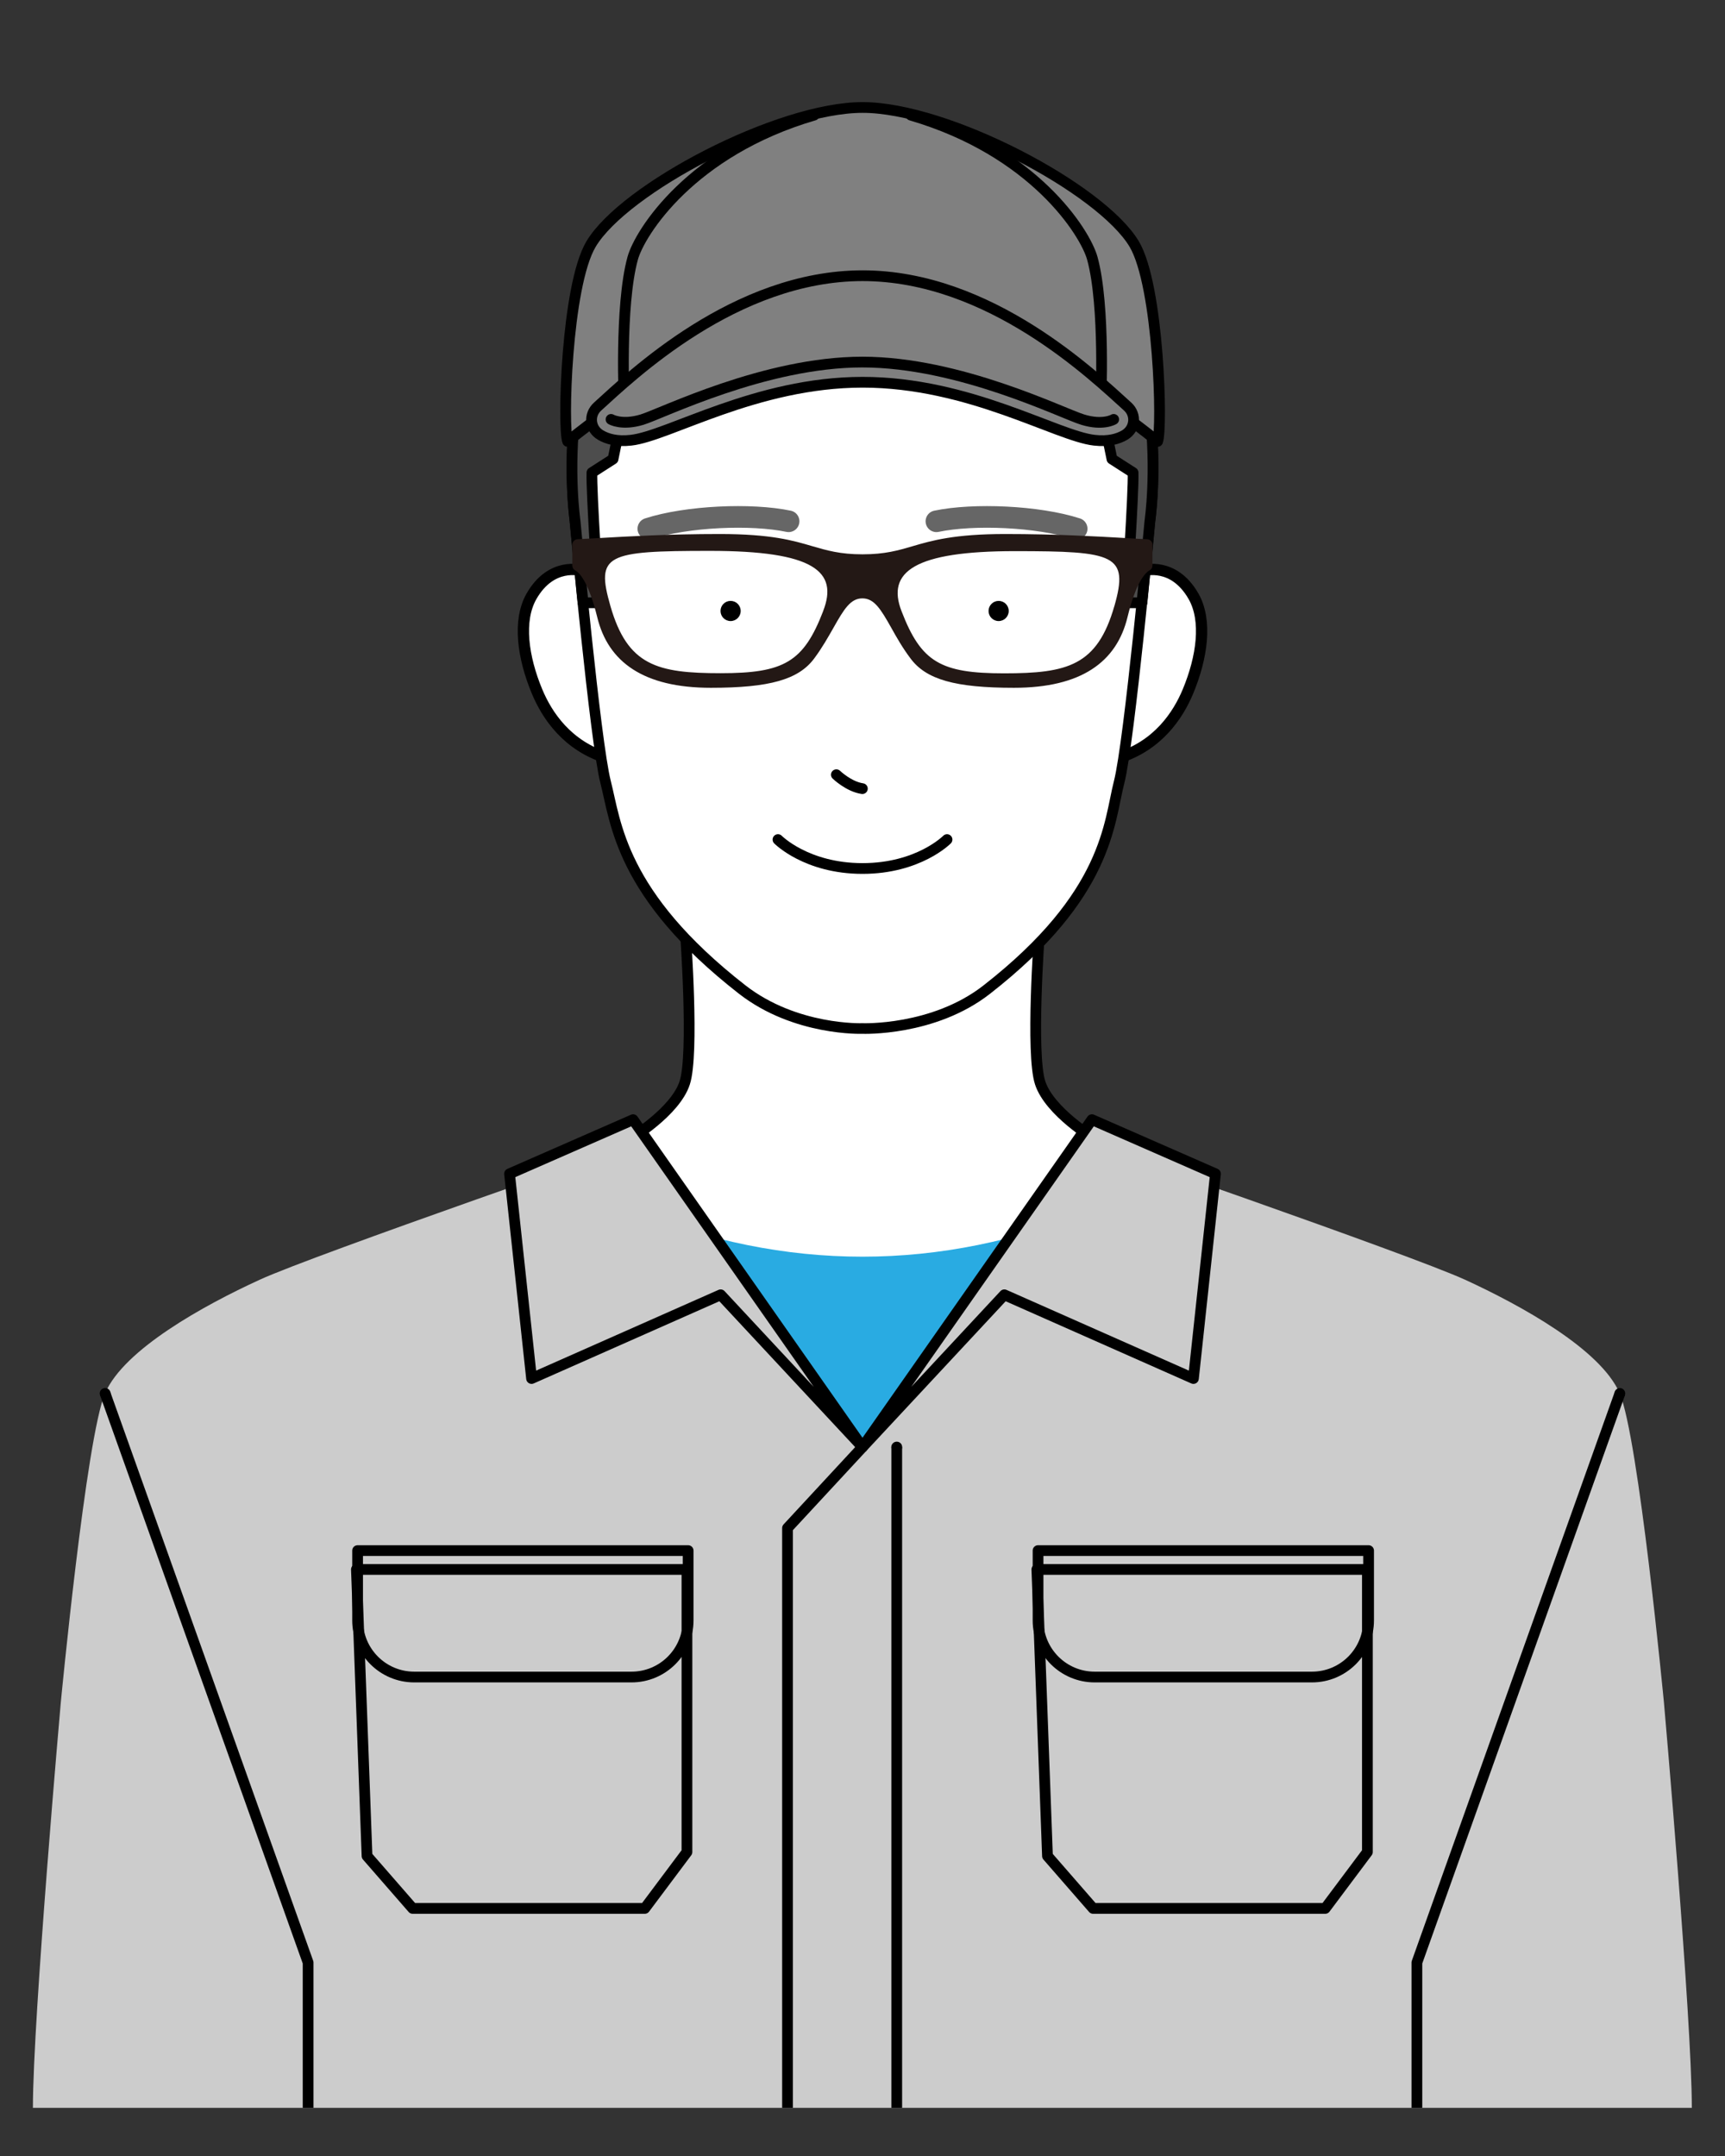
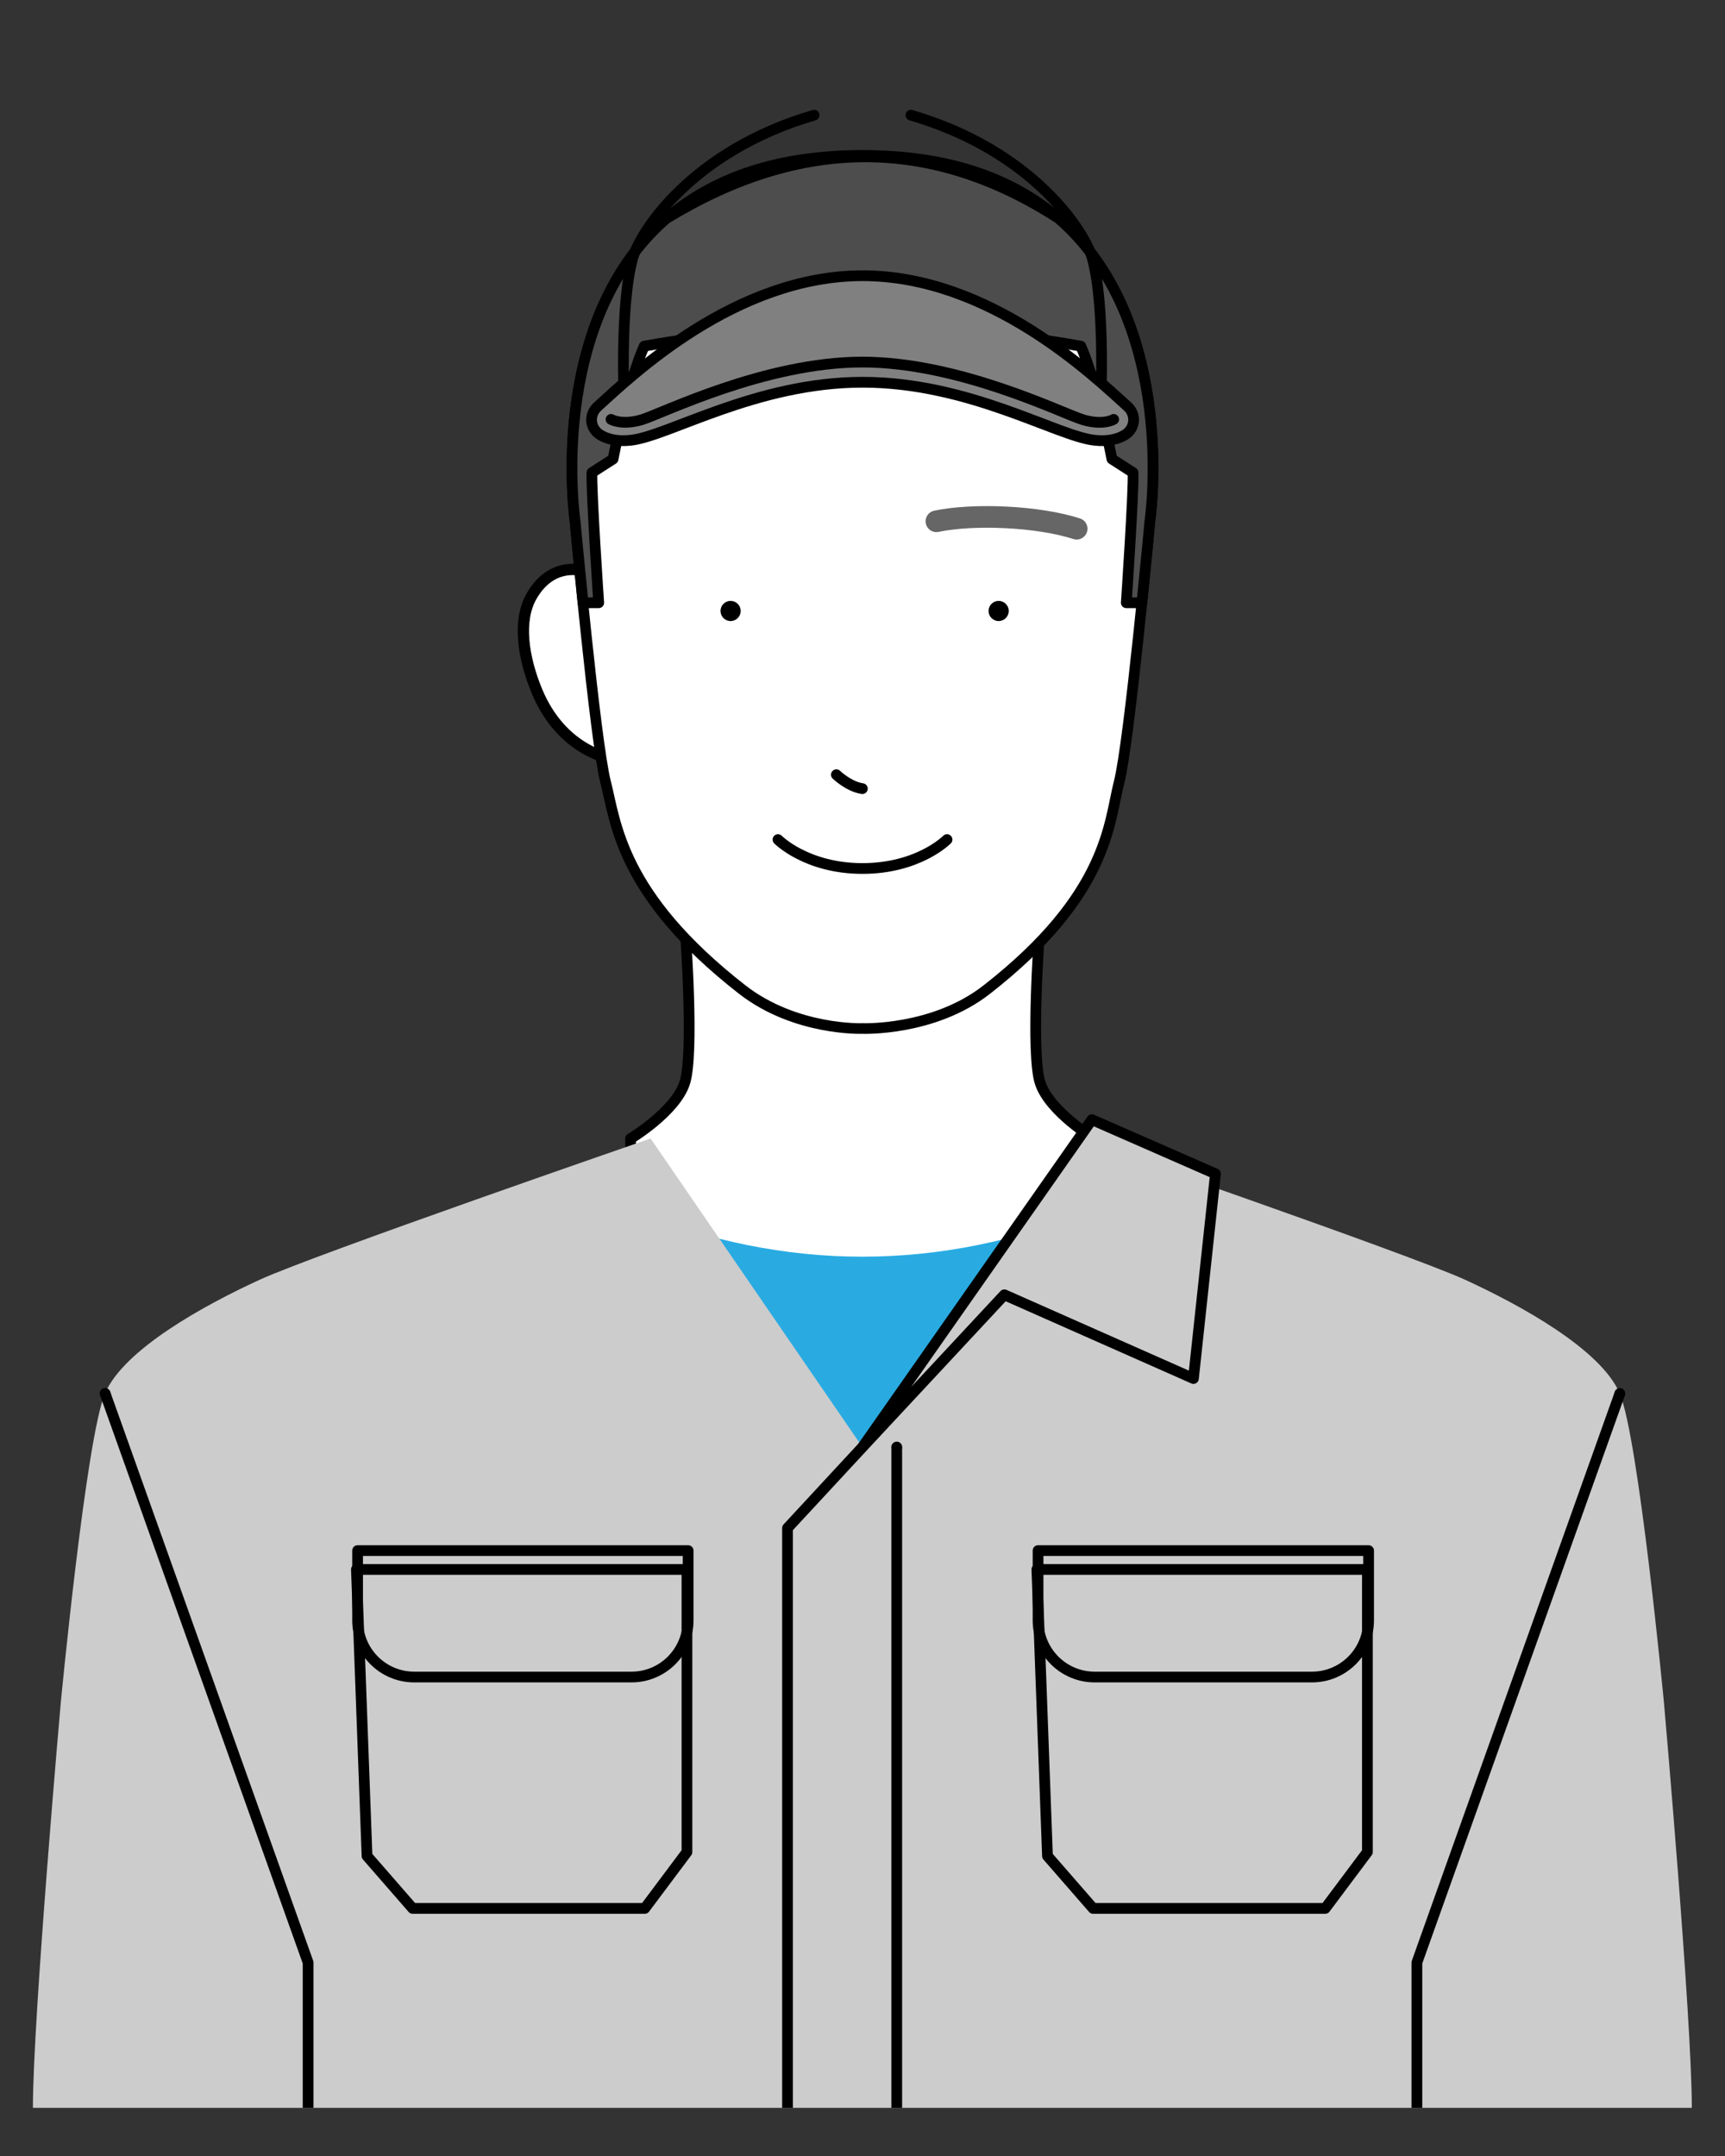
<svg xmlns="http://www.w3.org/2000/svg" id="_レイヤー_2" data-name="レイヤー 2" viewBox="0 0 130 162.5">
  <rect x="0" y="0" width="130" height="162.5" fill="#333333" stroke="none" />
  <defs>
    <style>
      .cls-1, .cls-2, .cls-3, .cls-4, .cls-5, .cls-6 {
        stroke-width: 0px;
      }

      .cls-1, .cls-7 {
        fill: #ccc;
      }

      .cls-2 {
        fill: #000;
      }

      .cls-7, .cls-8, .cls-9, .cls-10, .cls-11, .cls-12, .cls-13, .cls-14 {
        stroke-linecap: round;
      }

      .cls-7, .cls-8, .cls-9, .cls-11, .cls-12, .cls-13, .cls-14, .cls-15 {
        stroke: #000;
      }

      .cls-7, .cls-8, .cls-9, .cls-13, .cls-14, .cls-15 {
        stroke-width: .81px;
      }

      .cls-7, .cls-8, .cls-9, .cls-14, .cls-15 {
        stroke-linejoin: round;
      }

      .cls-8, .cls-3, .cls-10, .cls-13, .cls-15 {
        fill: none;
      }

      .cls-9, .cls-11, .cls-12 {
        fill: #fff;
      }

      .cls-4 {
        fill: #231815;
      }

      .cls-10 {
        stroke: #666;
        stroke-width: 1.63px;
      }

      .cls-10, .cls-11, .cls-12, .cls-13 {
        stroke-miterlimit: 10;
      }

      .cls-11 {
        stroke-width: .8px;
      }

      .cls-12 {
        stroke-width: .85px;
      }

      .cls-14 {
        fill: gray;
      }

      .cls-5 {
        fill: #29abe2;
      }

      .cls-6 {
        fill: #4d4d4d;
      }
    </style>
  </defs>
  <g id="_背景" data-name="背景">
    <rect class="cls-3" width="130" height="162.5" />
  </g>
  <g id="_メガネ" data-name="メガネ">
    <g>
      <path class="cls-9" d="M78.33,70.38s-.66,9.07.06,11.24c.72,2.18,4.08,4.2,4.08,4.2,0,44.98-34.95,44.98-34.95,0,0,0,3.37-2.02,4.08-4.2.72-2.17.06-11.24.06-11.24" />
      <path class="cls-5" d="M82.39,91.2c-11.6,4.69-23.19,4.69-34.79,0l17.39,26.89,17.39-26.89Z" />
      <g>
        <path class="cls-1" d="M23.22,158.87H2.48c0-6.75,2.1-30.53,2.1-30.53,0,0,1.91-20.01,3.34-23.33,1.43-3.32,7.48-6.64,11.64-8.55s29.47-10.65,29.47-10.65l15.96,23.25,15.96-23.25s25.31,8.74,29.47,10.65c4.16,1.91,10.21,5.23,11.64,8.55,1.43,3.32,3.34,23.33,3.34,23.33,0,0,2.1,23.78,2.1,30.53h-20.74" />
        <g>
          <polyline class="cls-15" points="7.92 105.02 23.22 147.92 23.22 158.87" />
          <path class="cls-2" d="M7.54,105.16c-.08-.21.04-.45.25-.52.21-.08.45.04.52.25.08.21-.04.45-.25.52-.21.08-.45-.04-.52-.25Z" />
        </g>
        <g>
          <polyline class="cls-15" points="122.08 105.02 106.78 147.92 106.78 158.87" />
          <path class="cls-2" d="M121.69,104.89c.08-.21.31-.32.52-.25.21.08.32.31.25.52-.08.21-.31.32-.52.25-.21-.08-.32-.31-.25-.52Z" />
        </g>
        <polygon class="cls-7" points="65 109.07 82.29 84.39 91.6 88.47 89.94 103.9 75.69 97.59 65 109.07" />
-         <polygon class="cls-7" points="65 109.07 47.71 84.39 38.4 88.47 40.06 103.9 54.31 97.59 65 109.07" />
        <polyline class="cls-15" points="59.35 158.87 59.35 115.17 65 109.07" />
        <g>
          <line class="cls-15" x1="67.58" y1="109.07" x2="67.58" y2="158.87" />
          <path class="cls-2" d="M67.17,109.07c0-.22.18-.41.41-.41s.41.18.41.41-.18.41-.41.41-.41-.18-.41-.41Z" />
        </g>
        <g>
          <polygon class="cls-8" points="51.77 139.59 51.77 118.29 26.86 118.29 27.66 139.89 31.1 143.84 48.59 143.84 51.77 139.59" />
          <path class="cls-8" d="M26.95,116.87h24.91v5.26c0,2.36-1.91,4.27-4.27,4.27h-16.37c-2.36,0-4.27-1.91-4.27-4.27v-5.26h0Z" />
          <polygon class="cls-8" points="103.05 139.59 103.05 118.29 78.14 118.29 78.94 139.89 82.38 143.84 99.87 143.84 103.05 139.59" />
          <path class="cls-8" d="M78.23,116.87h24.91v5.26c0,2.36-1.91,4.27-4.27,4.27h-16.37c-2.36,0-4.27-1.91-4.27-4.27v-5.26h0Z" />
        </g>
      </g>
      <g>
-         <path class="cls-12" d="M86.2,43s2.25-.68,3.75,1.95c1.04,1.83.64,4.61-.42,7.16-.75,1.8-2.27,4.11-5.32,5.04" />
        <path class="cls-12" d="M43.8,43s-2.25-.68-3.75,1.95c-1.04,1.83-.64,4.61.42,7.16.75,1.8,2.27,4.11,5.32,5.04" />
      </g>
      <path class="cls-11" d="M43.34,39.29s-4.07-27.58,21.66-27.58c25.73,0,21.66,27.52,21.66,27.52,0,0-1.54,16.68-2.32,19.72-.78,3.04-.79,8.47-9.98,15.64-4.02,3.14-9.37,2.93-9.37,2.93,0,0-5.04.19-9.06-2.94-9.19-7.17-9.51-12.59-10.29-15.63s-2.31-19.65-2.31-19.65Z" />
      <path class="cls-13" d="M71.37,63.28s-2.14,2.18-6.37,2.18c-4.23,0-6.37-2.18-6.37-2.18" />
      <circle class="cls-2" cx="55.06" cy="46.05" r=".76" />
      <circle class="cls-2" cx="75.26" cy="46.05" r=".76" />
      <path class="cls-13" d="M64.99,59.44c-1.03-.15-1.96-1.05-1.96-1.05" />
      <path class="cls-10" d="M81.14,39.85c-2.91-.94-7.76-1.15-10.57-.56" />
-       <path class="cls-10" d="M48.86,39.85c2.91-.94,7.76-1.15,10.57-.56" />
      <path class="cls-6" d="M79.8,16.48c9.06,7.9,6.86,22.8,6.86,22.8,0,0-.25,2.71-.6,6.15h-1.18s.57-8.41.51-9.81l-1.59-1.02s-1.14-5.84-2.35-8.51h0c-5.44-.97-10.94-1.46-16.45-1.46-5.5,0-11.01.49-16.45,1.46h0c-1.21,2.67-2.35,8.51-2.35,8.51l-1.59,1.02c-.06,1.4.51,9.81.51,9.81h-1.18c-.35-3.44-.6-6.15-.6-6.15,0,0-2.2-14.91,6.86-22.8,9.87-6.21,19.74-6.21,29.61,0Z" />
      <path class="cls-8" d="M79.8,16.48c9.06,7.9,6.86,22.8,6.86,22.8,0,0-.25,2.71-.6,6.15h-1.18s.57-8.41.51-9.81l-1.59-1.02s-1.14-5.84-2.35-8.51h0c-5.44-.97-10.94-1.46-16.45-1.46-5.5,0-11.01.49-16.45,1.46h0c-1.21,2.67-2.35,8.51-2.35,8.51l-1.59,1.02c-.06,1.4.51,9.81.51,9.81h-1.18c-.35-3.44-.6-6.15-.6-6.15,0,0-2.2-14.91,6.86-22.8,10.15-6.21,20.02-6.21,29.61,0Z" />
-       <path class="cls-4" d="M86.44,40.64c-.42-.01-.97-.05-1.68-.09-2.07-.12-5.2-.3-9.01-.3s-5.52.49-6.98.92c-1.06.31-2.07.61-3.77.61s-2.7-.3-3.77-.61c-1.46-.43-3.12-.92-6.98-.92s-6.94.18-9.02.3c-.71.04-1.27.07-1.68.09-.23,0-.42.19-.42.41v1.58c0,.15.08.29.22.36.28.15.99.8,1.66,3.53.82,3.38,3.49,5.32,8.56,5.32,4.43,0,6.61-.62,7.79-2.21.61-.82,1.05-1.61,1.45-2.31.8-1.42,1.29-2.22,2.18-2.22s1.38.8,2.18,2.22c.39.7.84,1.5,1.45,2.31,1.18,1.59,3.37,2.21,7.79,2.21,5.07,0,7.74-1.94,8.56-5.32.66-2.73,1.38-3.37,1.66-3.53.14-.07.22-.21.22-.36v-1.58c0-.22-.18-.41-.42-.41ZM62.04,46.05c-1.48,3.85-2.95,4.69-7.73,4.69s-7.02-.57-8.31-5.07c-1.11-3.88-.34-4.15,7.5-4.15s9.69,1.55,8.54,4.52ZM83.98,45.68c-1.29,4.5-3.53,5.07-8.31,5.07s-6.25-.84-7.73-4.69c-1.15-2.97.99-4.52,8.54-4.52s8.61.26,7.5,4.15Z" />
      <g id="_帽子" data-name="帽子">
-         <path class="cls-14" d="M65,8.1c6.39,0,17.99,6.11,20.48,10.3,1.86,3.14,2.14,13.91,1.76,14.87-1.08-.84-11.68-9.72-22.23-9.72s-21.15,8.88-22.23,9.72c-.39-.97-.11-11.73,1.76-14.87,2.48-4.18,14.09-10.3,20.48-10.3Z" />
        <path class="cls-8" d="M82.96,30.42s.35-7.35-.64-10.95c-.53-1.93-4.4-8.08-13.67-10.79" />
        <path class="cls-8" d="M47.04,30.42s-.35-7.35.64-10.95c.53-1.93,4.4-8.08,13.67-10.79" />
        <path class="cls-14" d="M65,20.78c9.63,0,17.45,7.58,19.98,9.86.68.62.58,1.67-.22,2.15-.51.3-1.25.51-2.29.39-2.84-.32-9.42-4.37-17.46-4.37s-14.63,4.06-17.46,4.37c-1.05.12-1.78-.09-2.29-.39-.81-.48-.91-1.53-.22-2.15,2.53-2.29,10.35-9.86,19.98-9.86Z" />
        <path class="cls-8" d="M83.93,31.61s-.8.49-2.33.02c-1.53-.46-9.27-4.34-16.61-4.34s-15.08,3.87-16.61,4.34c-1.53.46-2.33-.02-2.33-.02" />
      </g>
    </g>
  </g>
</svg>